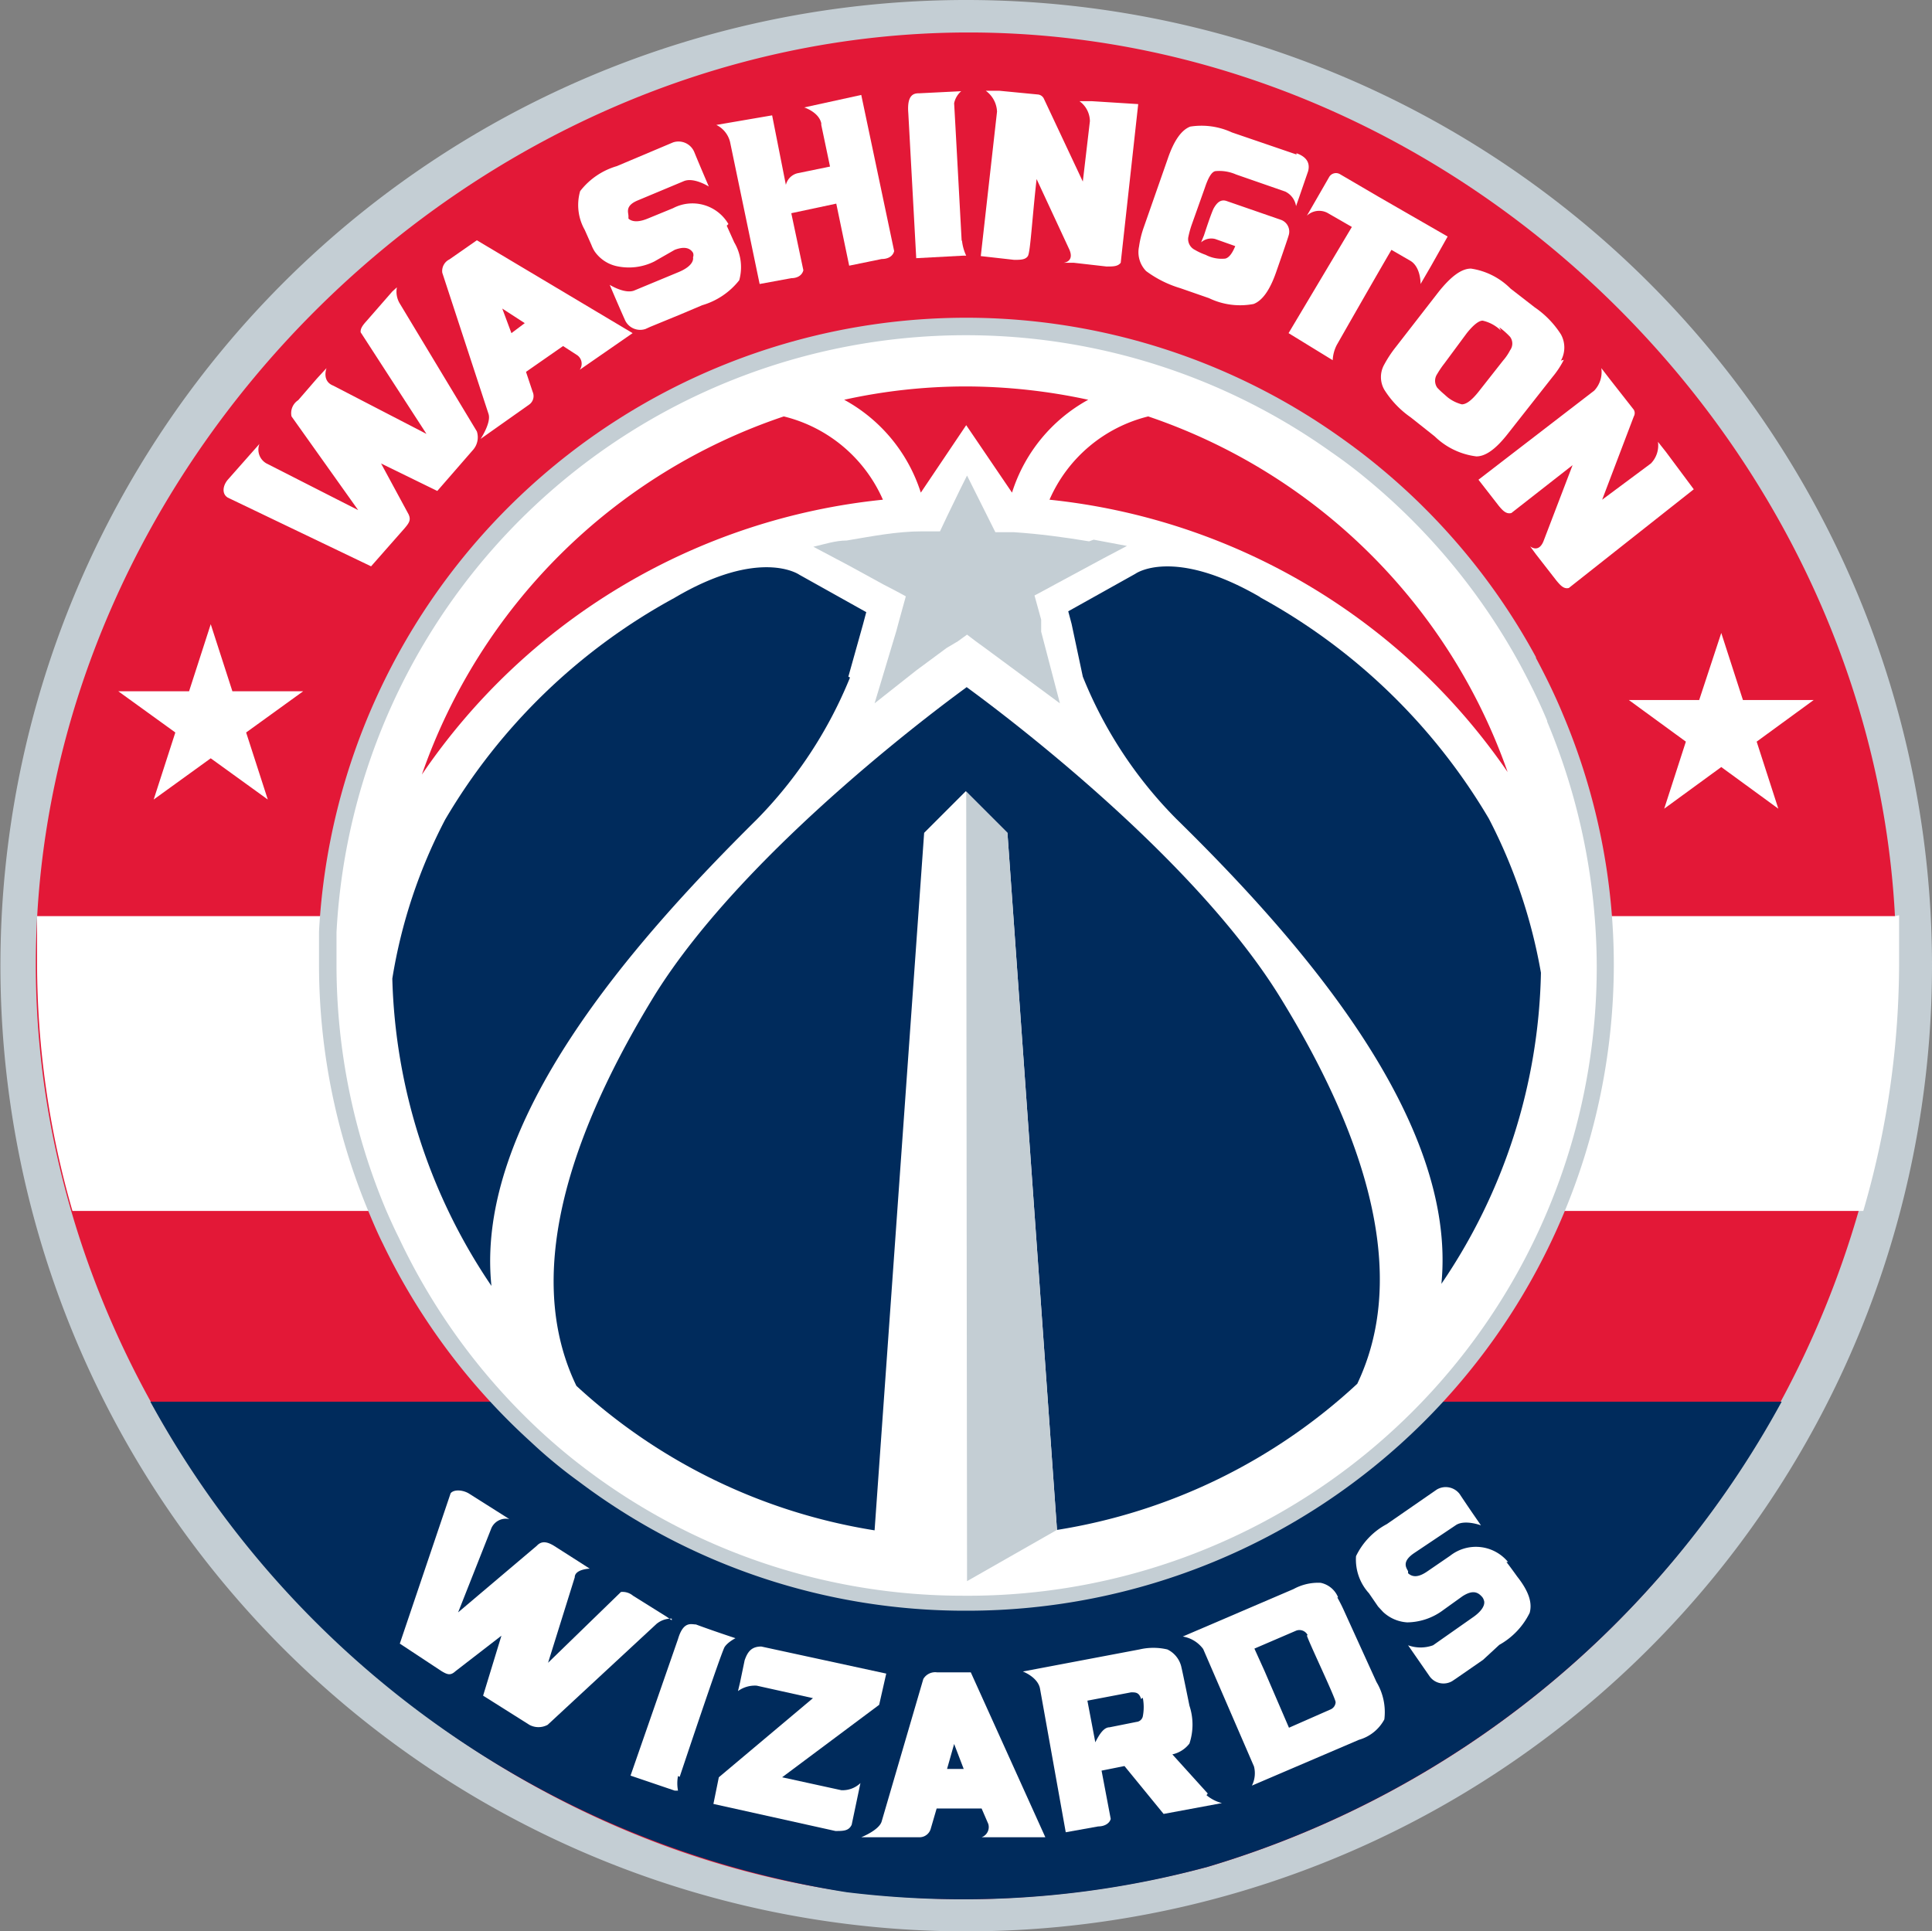
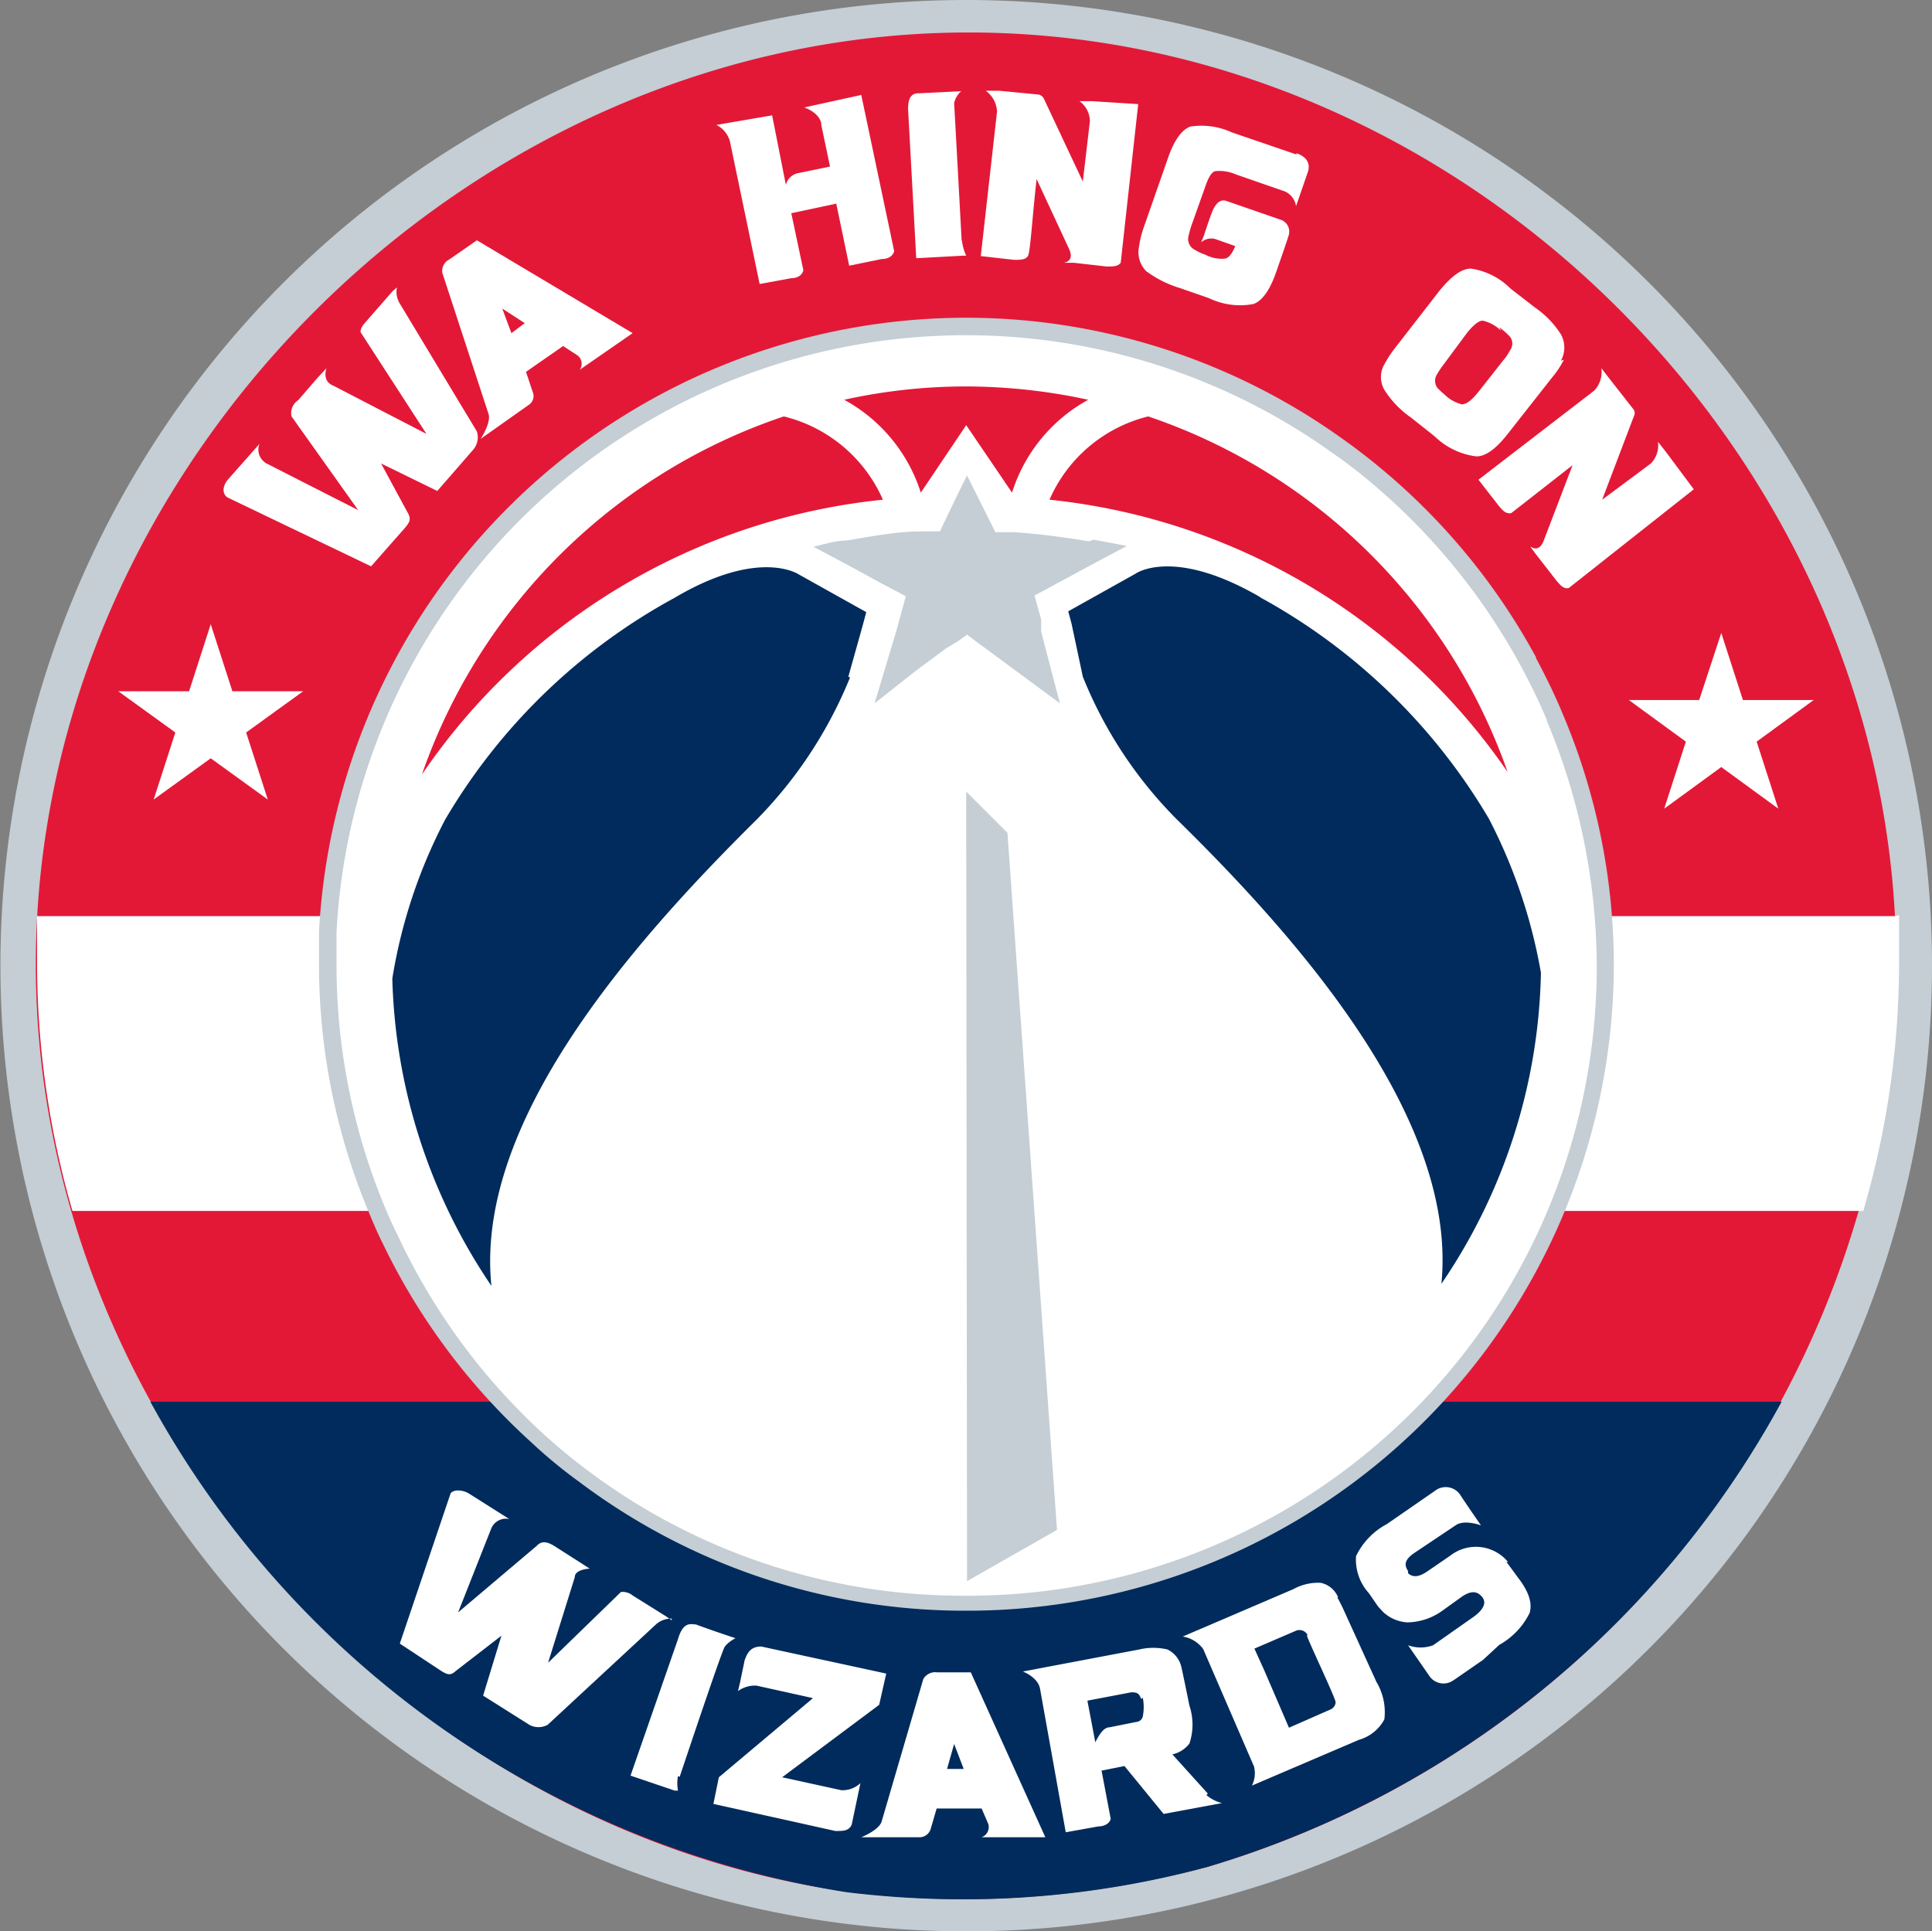
<svg xmlns="http://www.w3.org/2000/svg" viewBox="0 0 46.39 46.38">
  <rect x="0" y="0" width="46.39" height="46.38" fill="#808080" stroke="none" />
  <defs>
    <style>.cls-1{fill:#c4ced4;}.cls-2{fill:#e31837;}.cls-3{fill:#fff;}.cls-4{fill:#002b5c;}</style>
  </defs>
  <title>Asset 5</title>
  <g id="Layer_2" data-name="Layer 2">
    <g id="Layer_1-2" data-name="Layer 1">
      <path class="cls-1" d="M23.19,0a23.19,23.19,0,1,0,23.2,23.19A23.19,23.19,0,0,0,23.19,0" />
      <path class="cls-2" d="M45.53,23.11c0-12-10.27-22.33-22.27-22.33S.86,11.16.86,23.17c0,11,8.76,20.74,19.48,22.26a24.92,24.92,0,0,0,2.76.18h0A23.15,23.15,0,0,0,29,44.83,23.11,23.11,0,0,0,45.53,23.11" />
      <path class="cls-3" d="M45.5,22H.89c0,.38,0,.77,0,1.15a21.41,21.41,0,0,0,.85,5.93h43a21.28,21.28,0,0,0,.86-6c0-.37,0-.74,0-1.1" />
      <path class="cls-4" d="M20.33,45.44a23,23,0,0,0,2.76.17h0A22.37,22.37,0,0,0,29,44.83,23.26,23.26,0,0,0,42.78,33.66H3.61A23.18,23.18,0,0,0,20.33,45.44" />
      <path class="cls-3" d="M23.09,5.77s-.17-3.15-.18-3.29a.52.52,0,0,1,.17-.29l-1,.05c-.11,0-.31,0-.27.48L22,6.2l1.12-.06.08,0a1.12,1.12,0,0,1-.1-.35" />
-       <path class="cls-3" d="M34.36,6.39l.4-.71-1.65-.95h0l-.94-.55a.19.19,0,0,0-.26.08l-.38.66-.15.26a.43.43,0,0,1,.49-.07l.59.34L30.94,8,32,8.65a.88.88,0,0,1,.1-.37S32.92,6.84,33.41,6l.45.26c.26.15.25.56.25.56Z" />
      <path class="cls-3" d="M31.13,3.71l-1.55-.53a1.74,1.74,0,0,0-1-.14c-.21.08-.39.33-.54.77l-.57,1.63a2.38,2.38,0,0,0-.12.48.65.65,0,0,0,.17.59,2.65,2.65,0,0,0,.82.41l.69.24a1.72,1.72,0,0,0,1.07.14c.21-.08.39-.33.54-.76,0,0,.27-.77.3-.88a.3.3,0,0,0-.18-.38l-1.3-.45c-.16-.06-.25.06-.31.16s-.24.66-.24.66l-.07.17a.37.37,0,0,1,.34-.08l.48.17q-.11.27-.24.3a.83.83,0,0,1-.47-.09A1.44,1.44,0,0,1,28.69,6a.29.29,0,0,1-.16-.29,2.32,2.32,0,0,1,.08-.3l.32-.9c.08-.24.16-.38.25-.4a1,1,0,0,1,.5.08l1.18.41a.47.47,0,0,1,.26.35l.08-.23.21-.61c.06-.23-.08-.36-.28-.43" />
      <path class="cls-3" d="M19.31,2.58s.35.11.41.38V3l.21,1-.78.16a.38.38,0,0,0-.28.28l-.33-1.67L17.2,3a.62.62,0,0,1,.33.41h0l.71,3.41L19,6.68c.15,0,.26-.07.29-.19L19,5.12l1.08-.23.31,1.49.78-.16c.16,0,.27-.07.3-.19l-.79-3.75Z" />
      <path class="cls-3" d="M36.09,8.66l-.59.75c-.16.2-.29.3-.4.3a.92.92,0,0,1-.42-.24l.09.07a1.82,1.82,0,0,1-.26-.23.29.29,0,0,1,0-.33,2.24,2.24,0,0,1,.17-.25L35.22,8c.16-.2.29-.3.38-.3a.91.91,0,0,1,.44.24L36,7.86a1.77,1.77,0,0,1,.26.23.27.27,0,0,1,0,.32,1.23,1.23,0,0,1-.17.25m1.39,0a.65.65,0,0,0,0-.63,2.25,2.25,0,0,0-.63-.65l-.58-.45a1.69,1.69,0,0,0-.95-.48c-.23,0-.48.19-.77.55L33.51,8.34a2.83,2.83,0,0,0-.27.41.61.61,0,0,0,0,.61,2.29,2.29,0,0,0,.63.66l.58.46a1.74,1.74,0,0,0,1,.48c.23,0,.48-.19.76-.55l1.07-1.36a2.18,2.18,0,0,0,.27-.41" />
-       <path class="cls-3" d="M17.49,5.38A1,1,0,0,0,16.16,5l-.61.25c-.22.09-.37.08-.46,0l0-.06c0-.09-.09-.25.23-.38l1.1-.46c.24-.1.6.13.6.13s-.22-.51-.35-.83a.41.41,0,0,0-.51-.23l-1.35.57a1.72,1.72,0,0,0-.88.6,1.21,1.21,0,0,0,.11.93l.16.36a.8.8,0,0,0,.08.16.87.87,0,0,0,.52.35,1.37,1.37,0,0,0,.91-.11L16.2,6c.21-.08.36-.06.44.07a.15.15,0,0,1,0,.11s.06.19-.36.36l-1.06.44c-.23.08-.58-.14-.58-.14s.22.52.36.83a.4.4,0,0,0,.5.23l.11-.05.73-.3.52-.22a1.76,1.76,0,0,0,.89-.6,1.17,1.17,0,0,0-.12-.91l-.18-.4" />
      <path class="cls-3" d="M40,10.85l-.19-.24a.62.62,0,0,1-.17.52h0L38.47,12,39.23,10a.16.16,0,0,0,0-.16l-.58-.74-.2-.26a.65.65,0,0,1-.17.54L35.5,11.52l.49.63c.1.12.18.2.3.17l1.47-1.15L37.06,13c-.12.29-.32.12-.32.12l.14.19h0l.49.63c.1.12.18.21.3.18l3-2.37Z" />
      <path class="cls-3" d="M26.22,2.43l-.3,0a.6.6,0,0,1,.25.48h0L26,4.36l-.94-2a.18.18,0,0,0-.13-.09L24,2.18l-.33,0a.65.65,0,0,1,.27.5l-.39,3.47.8.09c.15,0,.27,0,.33-.09s.1-.87.21-1.85L25.68,6c.12.29-.14.31-.14.31l.24,0h0l.79.09c.16,0,.27,0,.34-.09l.42-3.81Z" />
      <path class="cls-3" d="M9.53,6.9,9.42,7l-.62.71h0c-.09.1-.15.18-.14.27l1.58,2.44L8,9.26c-.28-.11-.16-.42-.16-.42l-.23.25-.45.52h0A.37.37,0,0,0,7,10l1.6,2.25L6.4,11.13a.38.38,0,0,1-.17-.47L6,10.92l-.53.6h0c-.12.14-.15.34,0,.43s0,0,0,0L8.91,13.6l.81-.92c.11-.13.15-.2.09-.33l-.66-1.22,1.35.66.87-1a.46.46,0,0,0,.08-.43L9.6,7.29a.55.55,0,0,1-.07-.39" />
      <path class="cls-3" d="M12.28,8l-.22-.59.54.35Zm-.83-2.23-.66.46a.31.31,0,0,0-.17.32l1.11,3.39c.07.21-.19.6-.19.6l1.16-.82a.25.25,0,0,0,.09-.31l-.16-.48.89-.62.34.22a.25.25,0,0,1,.06.35L15.19,8Z" />
      <polygon class="cls-3" points="5.06 14.99 5.58 16.6 7.28 16.6 5.91 17.59 6.43 19.2 5.06 18.21 3.69 19.2 4.21 17.59 2.84 16.6 4.54 16.6 5.06 14.99" />
      <polygon class="cls-3" points="41.33 15.2 40.8 16.81 39.11 16.81 40.48 17.81 39.96 19.42 41.33 18.42 42.7 19.42 42.18 17.81 43.55 16.81 41.85 16.81 41.33 15.2" />
      <path class="cls-3" d="M22.74,42.48l.17-.6.23.6Zm.57-2.32H22.5a.33.33,0,0,0-.33.16l-1,3.42c-.06.21-.49.38-.49.38h1.41a.28.28,0,0,0,.26-.21l.14-.48h1.08l.16.37a.26.26,0,0,1-.16.32H25.1Z" />
      <path class="cls-3" d="M27.44,40.77a1.17,1.17,0,0,1,0,.45.17.17,0,0,1-.15.13l-.65.13c-.14,0-.25.18-.34.36l-.19-1,1.05-.2c.11,0,.19,0,.24.16M29,43.07l-.85-.94a.71.71,0,0,0,.41-.26,1.44,1.44,0,0,0,0-.91s-.16-.79-.19-.91a.62.62,0,0,0-.34-.44,1.47,1.47,0,0,0-.67,0l-2.8.53s.35.13.41.4L25.59,44l.78-.14c.15,0,.27-.07.3-.18l-.22-1.16.55-.11.94,1.15,1.4-.26a.94.94,0,0,1-.37-.19" />
      <path class="cls-3" d="M31.38,39.27c0,.07.7,1.53.69,1.61a.2.2,0,0,1-.12.17l-1,.44-.59-1.37-.24-.53,1-.43a.22.22,0,0,1,.28.11m.73-.91a.58.58,0,0,0-.42-.35,1.23,1.23,0,0,0-.65.15L28.4,39.3a.76.76,0,0,1,.49.3l1.22,2.82a.66.66,0,0,1-.05.46l2.57-1.1a1,1,0,0,0,.61-.49,1.41,1.41,0,0,0-.19-.9l-.76-1.67a4,4,0,0,0-.18-.36" />
      <path class="cls-3" d="M21.11,40.94l.17-.75-3-.65c-.24,0-.33.13-.4.33l-.11.53h0l-.05.21a.69.69,0,0,1,.45-.13l1.35.3-2.26,1.9-.13.64,2.93.65c.19,0,.32,0,.39-.15l.21-1a.62.62,0,0,1-.46.17l-1.42-.31Z" />
      <path class="cls-3" d="M16.32,42.67s1-3,1.08-3.12.26-.21.26-.21-.52-.17-.95-.33c-.11,0-.3-.09-.43.35l-1.14,3.28L16.2,43h.08a.92.92,0,0,1,0-.35" />
      <path class="cls-3" d="M16.13,38.91,16,38.82l-.8-.5h0a.39.39,0,0,0-.29-.09l-1.75,1.7.64-2.05c0-.2.36-.21.36-.21l-.28-.18-.58-.37h0c-.15-.09-.29-.13-.41,0L11,38.72l.79-2a.38.38,0,0,1,.44-.24l-.3-.19-.68-.43h0c-.16-.09-.36-.09-.43,0h0L9.6,39.47l1,.66c.15.09.22.11.34,0l1.1-.85-.44,1.44,1.11.7a.46.46,0,0,0,.44,0L15.76,39a.55.55,0,0,1,.37-.13" />
      <path class="cls-3" d="M36.21,37.51a1,1,0,0,0-1.39-.15l-.54.37c-.2.14-.35.16-.47.05l0-.05c-.05-.09-.15-.23.14-.43l1-.67c.21-.15.61,0,.61,0s-.32-.46-.51-.75a.42.42,0,0,0-.55-.11l-1.2.83a1.71,1.71,0,0,0-.74.77,1.2,1.2,0,0,0,.31.89l.22.32.12.13a.93.93,0,0,0,.58.25,1.47,1.47,0,0,0,.87-.3l.46-.33c.19-.12.33-.13.45,0a.21.21,0,0,1,.06.1s.09.17-.28.42l-.94.66a.88.88,0,0,1-.6,0l.52.75a.41.41,0,0,0,.54.11l.09-.06.65-.45L36,39.5a1.77,1.77,0,0,0,.73-.77c.06-.22,0-.49-.3-.87,0,0-.2-.28-.26-.35" />
      <path class="cls-1" d="M36.88,15.78A15.5,15.5,0,0,0,33.1,11.2c-.29-.24-.58-.46-.89-.68a15.52,15.52,0,0,0-9-2.89h0A15.57,15.57,0,0,0,7.66,22.37c0,.26,0,.53,0,.8v0a15.42,15.42,0,0,0,1.22,6c.1.24.2.47.31.69a15.52,15.52,0,0,0,3.56,4.77,11.6,11.6,0,0,0,1.15.95,15.4,15.4,0,0,0,9.3,3.1h0A15.53,15.53,0,0,0,38.75,23.21h0a15.45,15.45,0,0,0-1.22-6.05c-.19-.46-.41-.91-.65-1.36" />
      <path class="cls-3" d="M37.15,17.31c-.19-.46-.41-.9-.64-1.33a15.22,15.22,0,0,0-3.67-4.46q-.42-.35-.87-.66a15.11,15.11,0,0,0-8.75-2.81h0A15.13,15.13,0,0,0,8.08,22.39q0,.39,0,.78v0a15.18,15.18,0,0,0,1.19,5.89c.1.23.2.45.31.67A15.11,15.11,0,0,0,13,34.39a14.16,14.16,0,0,0,1.12.93,15,15,0,0,0,9,3h0A15.1,15.1,0,0,0,38.34,23.21h0a15.32,15.32,0,0,0-1.19-5.88" />
      <path class="cls-4" d="M20.37,16.25,20.72,15l.08-.3-1.61-.9s-.94-.66-3,.56a14.32,14.32,0,0,0-5.5,5.32,12.53,12.53,0,0,0-1.27,3.82,13.77,13.77,0,0,0,2.38,7.38c-.41-3.94,3.39-8.25,6.37-11.2a10.47,10.47,0,0,0,2.24-3.41" />
      <path class="cls-4" d="M30.26,14.34c-2.1-1.22-3-.56-3-.56l-1.61.9.08.3L26,16.25a10.28,10.28,0,0,0,2.24,3.41c3,2.94,6.76,7.24,6.37,11.17A13.72,13.72,0,0,0,37,23.36a12.79,12.79,0,0,0-1.25-3.7,14.39,14.39,0,0,0-5.5-5.32" />
      <path class="cls-2" d="M25.2,12a15.25,15.25,0,0,1,11,6.54A13.85,13.85,0,0,0,27.57,10a3.5,3.5,0,0,0-2.37,2" />
      <path class="cls-2" d="M21.2,12a3.51,3.51,0,0,0-2.38-2,13.88,13.88,0,0,0-8.69,8.6A15.25,15.25,0,0,1,21.2,12" />
      <path class="cls-2" d="M22.11,11.83l1.09-1.62,1.1,1.62A3.87,3.87,0,0,1,26.13,9.6a14,14,0,0,0-2.92-.32,13.58,13.58,0,0,0-2.94.32,3.88,3.88,0,0,1,1.84,2.23" />
-       <path class="cls-4" d="M23.2,16.51c-.16.12-5.26,3.79-7.5,7.42-3,4.91-2.64,7.73-1.86,9.35A13.74,13.74,0,0,0,21,36.75L22.19,20l1-1h0l1,1,1.19,16.74h0a13.77,13.77,0,0,0,7.21-3.51c.77-1.62,1.14-4.44-1.87-9.31-2.25-3.63-7.35-7.3-7.51-7.42" />
      <polygon class="cls-1" points="24.19 20 23.2 19.01 23.22 37.97 25.36 36.75 25.38 36.74 24.19 20" />
      <path class="cls-1" d="M26.15,13c-.6-.1-1.2-.18-1.81-.22l-.44,0v0h0l-.18-.36v0h0l-.5-1-.16.32-.32.66h0v0l0,0-.17.36v0h0l-.43,0c-.61,0-1.21.12-1.81.22-.27,0-.54.09-.8.15l.85.45.84.46.27.14.26.14-.16.58v0l-.07.26L21,16.89,22,16.1l.73-.54L23,15.4l.22-.16h0l.21.16.22.16,1.8,1.33L25,15.17l0-.14,0-.15-.16-.58.17-.09.35-.19,1.15-.62.55-.29-.8-.15" />
    </g>
  </g>
</svg>